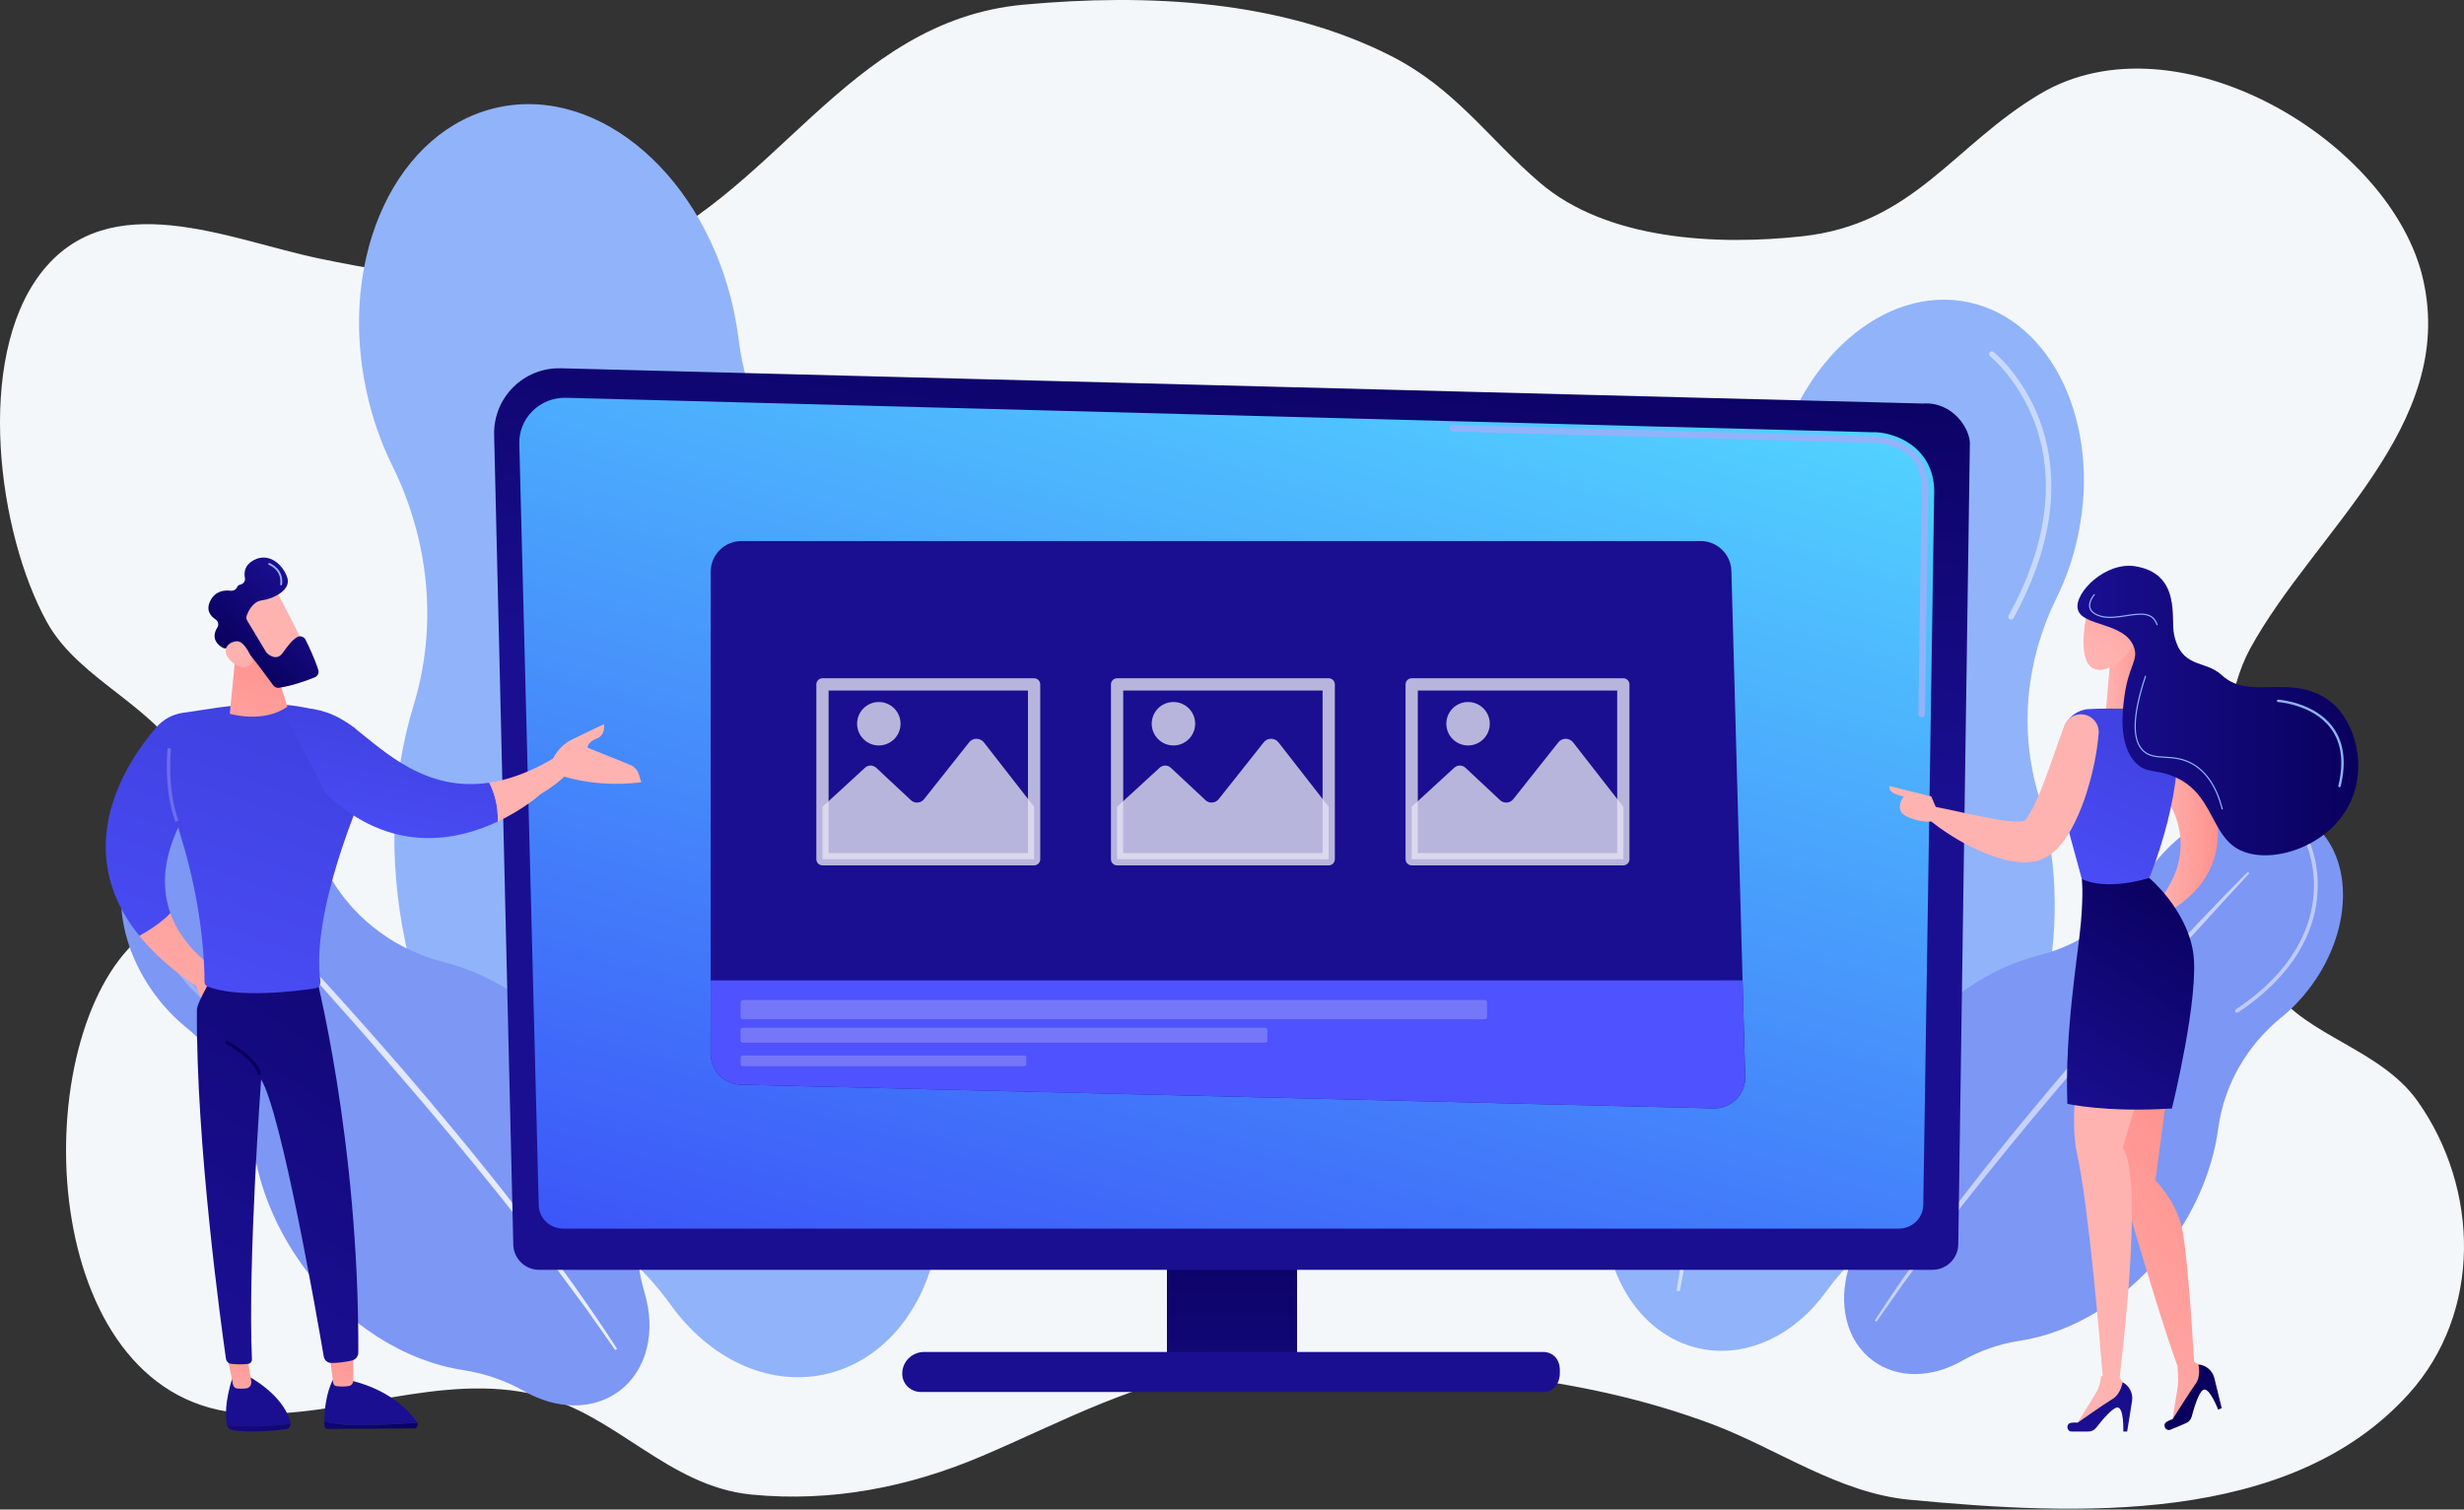
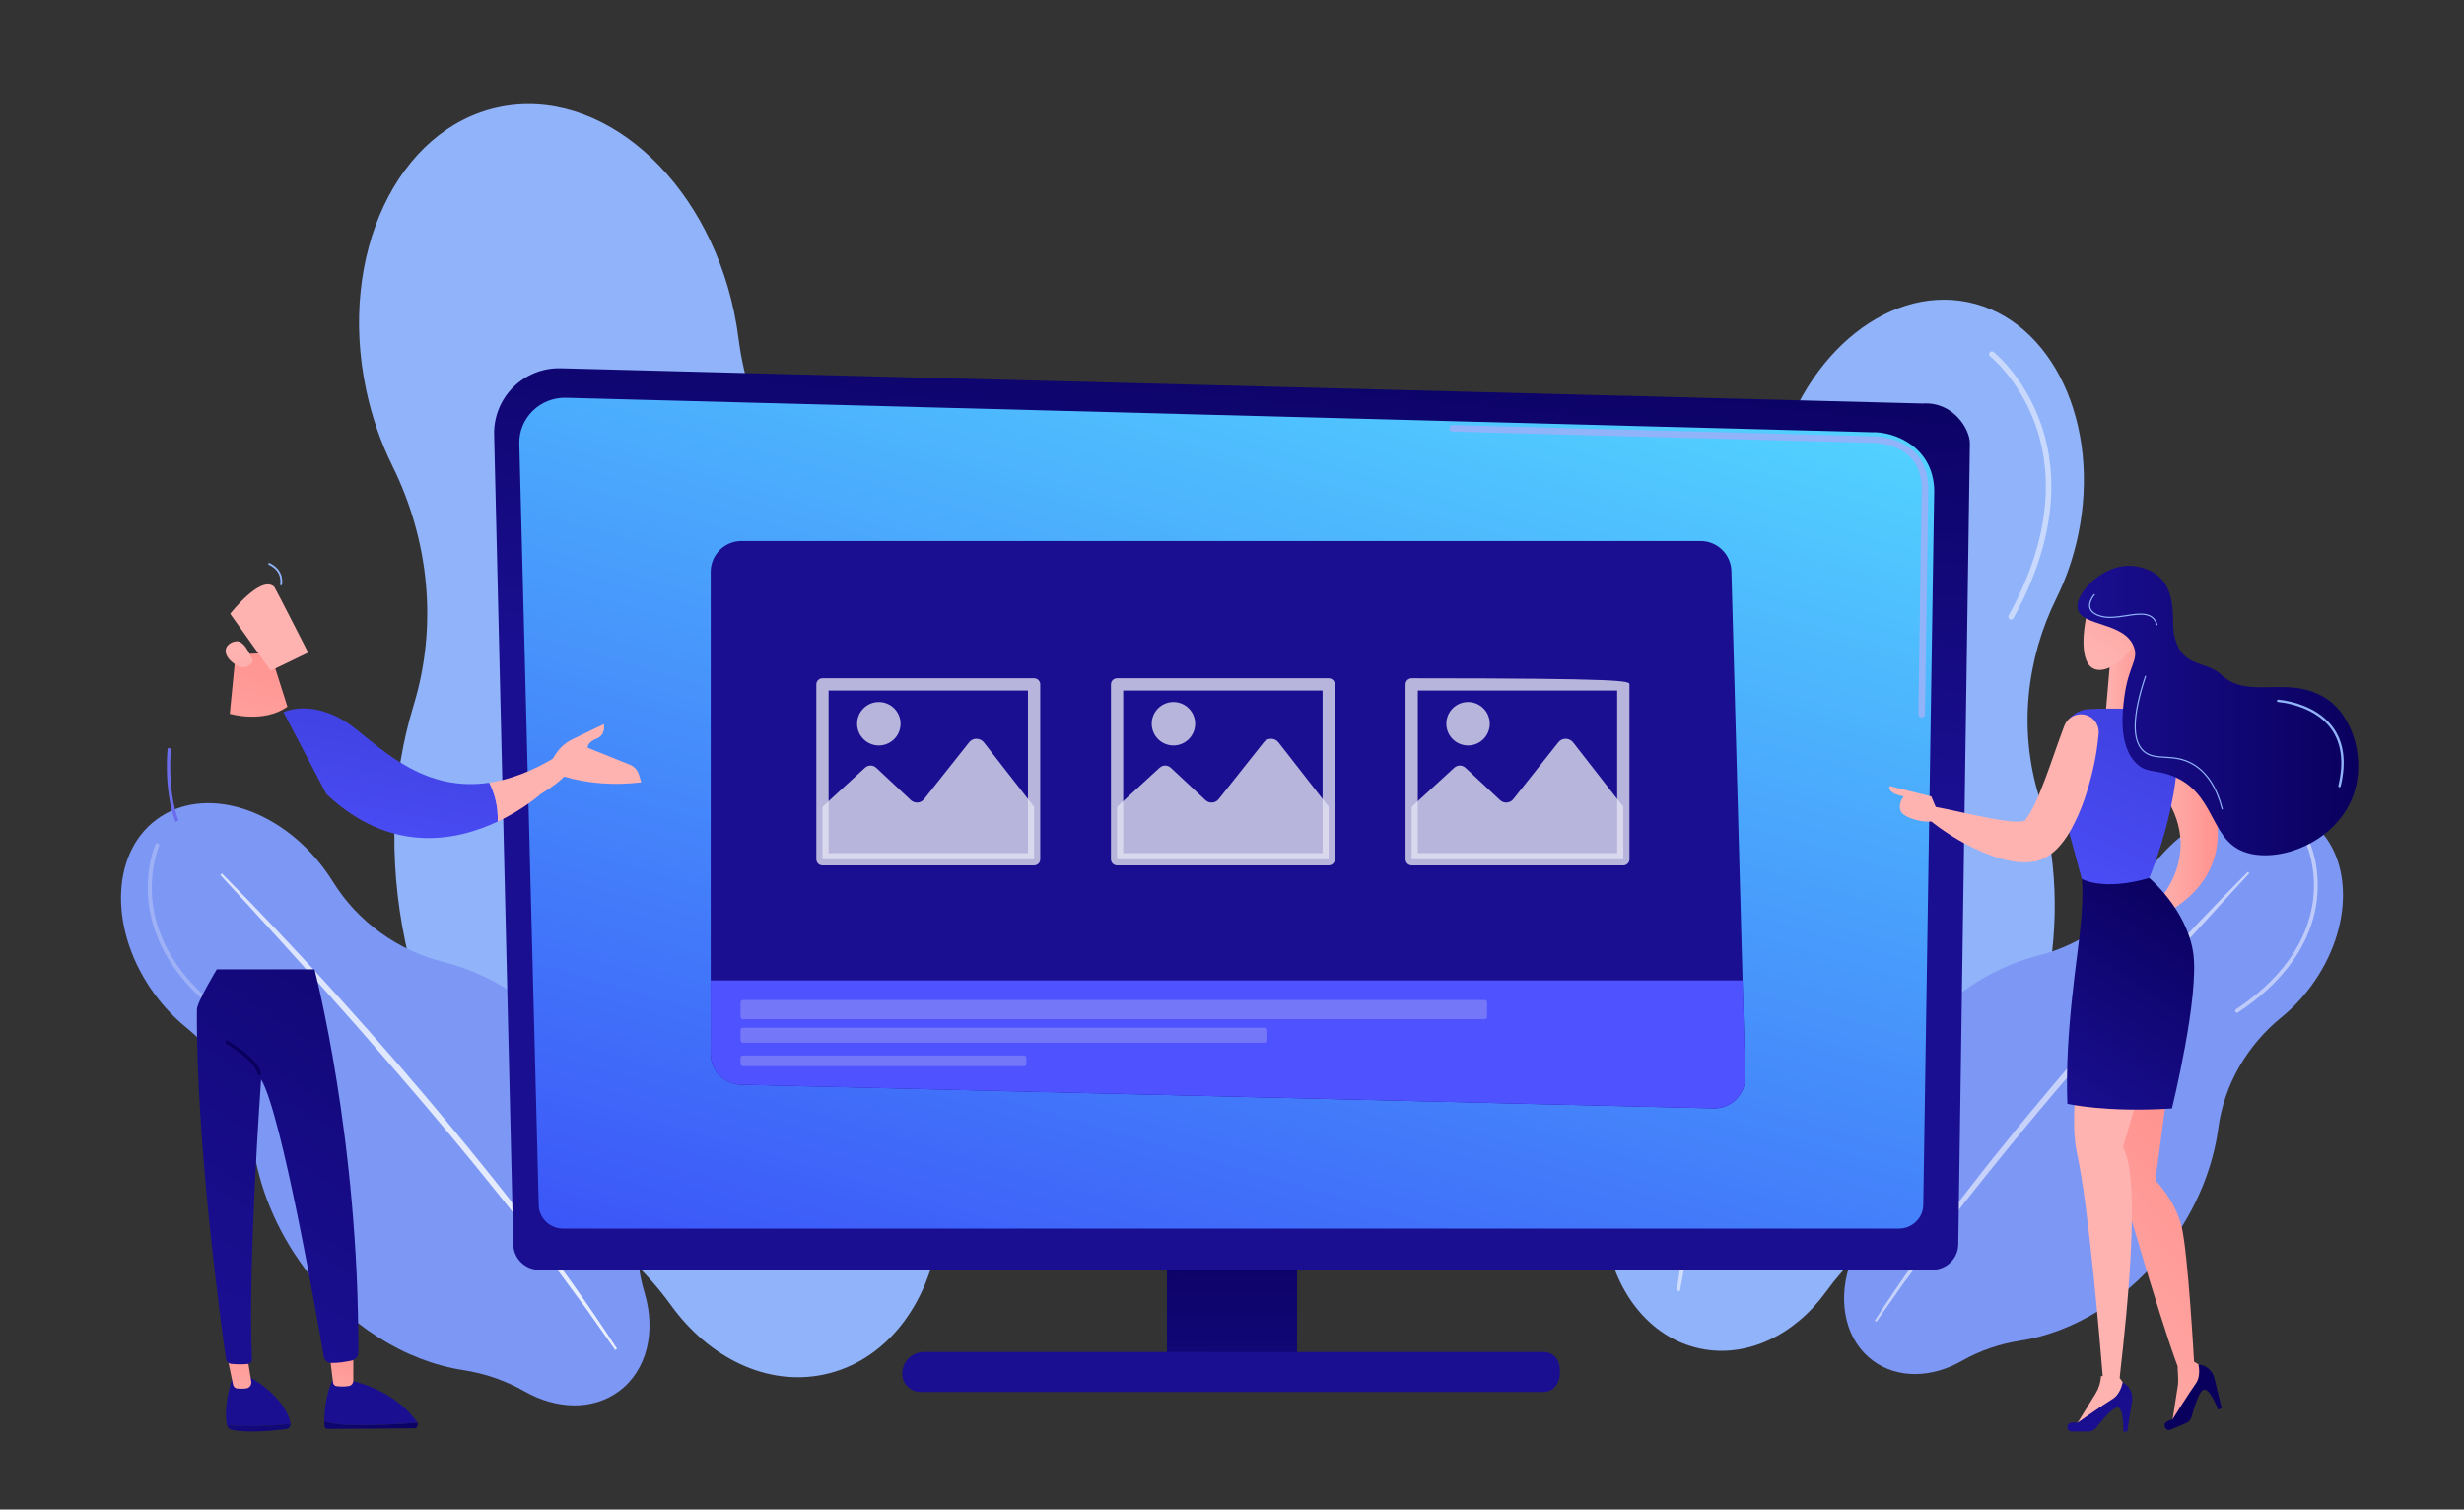
<svg xmlns="http://www.w3.org/2000/svg" width="2300" height="1409" viewBox="0 0 2300 1409" fill="none">
  <rect x="0" y="0" width="2300" height="1409" fill="#333333" stroke="none" />
-   <path d="M2100.39 605.367C2160.46 495.803 2293.02 398.079 2261.86 260.902C2232.48 131.545 2031.82 11.844 1904.3 87.647C1823.09 135.917 1786.39 209.085 1682.53 220.516C1603.02 229.267 1500.05 224.359 1437.2 170.369C1388.92 128.889 1358.58 82.896 1298.79 52.409C1195.25 -0.391 1070.4 -6.136 955.641 4.339C788.63 19.584 722.114 187.942 577.378 240.982C488.66 273.494 387.63 260.103 297.321 241.15C213.538 223.567 101.481 172.033 37.817 255.382C-23.266 335.353 -2.242 497.102 43.656 580.412C75.051 637.397 150.292 659.77 177.344 720.764C205.011 783.144 161.606 839.919 119.529 885.939C22.746 991.79 39.604 1309.31 229.228 1319.34C319.986 1324.15 410.94 1280.29 501.275 1302.11C575.313 1320 623.349 1387.5 701.758 1395.07C776.236 1402.26 848.074 1388.14 915.723 1359.47C992.49 1326.94 1064.29 1286.24 1149.49 1277.04C1230.21 1268.32 1318.36 1274.95 1398.87 1283.7C1467.2 1291.12 1534.68 1305.42 1598.69 1329.54C1659.28 1352.37 1716.29 1393.64 1782.53 1399.87C1936.76 1414.38 2137.02 1424.46 2248.44 1301.01C2317.21 1224.82 2314.27 1109.43 2256.92 1028.16C2222.35 979.178 2153.39 967.399 2122.22 923.537C2072.71 853.847 2058.91 681.019 2100.39 605.367Z" fill="#F4F7FA" />
  <path d="M946.022 759.957C924.1 655.602 870.145 568.681 801.41 513.774C739.965 464.691 699.252 393.906 689.371 315.964C688.332 307.771 686.949 299.519 685.208 291.234C658.842 165.729 560.57 80.141 465.71 100.068C370.85 119.995 315.324 237.892 341.689 363.397C347.08 389.061 355.48 413.049 366.243 434.805C400.593 504.238 408.746 584.116 386.103 658.232C365.869 724.468 361.876 800.979 378.312 879.217C402.825 995.904 467.388 1090.8 547.881 1143.51C578.327 1163.45 605.042 1188.79 626.311 1218.29C661.656 1267.3 715.7 1294.19 768.957 1283C826.409 1270.93 866.865 1217.93 875.993 1152.17C881.159 1114.95 893.585 1079.24 911.322 1046.09C953.195 967.829 968.186 865.466 946.022 759.957Z" fill="#91B3FA" />
-   <path d="M526.973 226.604C556.79 306.947 584.002 388.183 610.364 469.703C616.964 490.08 623.235 510.561 629.572 531.021L639.073 561.713L648.317 592.484C654.4 613.022 660.768 633.476 666.618 654.085L684.175 715.905C695.353 757.267 706.882 798.532 717.29 840.102C722.523 860.878 728.161 881.548 732.972 902.432L747.692 965.001C766.475 1048.62 783.165 1132.75 795.567 1217.56L791.917 1218.13L780.223 1155.03L777.335 1139.25L774.053 1123.55L767.429 1092.16L760.866 1060.76C758.698 1050.29 756.14 1039.9 753.796 1029.46C748.969 1008.63 744.306 987.757 739.344 966.954C718.954 883.864 697.462 801.046 674.264 718.68C662.35 677.587 650.789 636.394 638.589 595.381L629.523 564.597L620.2 533.889C613.997 513.413 607.792 492.936 601.382 472.523C588.91 431.588 576.144 390.738 563.044 349.995C550.159 309.183 536.886 268.483 523.492 227.842L526.973 226.604Z" fill="#91B3FA" />
  <g opacity="0.5">
    <path opacity="0.5" d="M416.928 458.819C416.045 458.654 415.24 458.11 414.772 457.262C358.835 355.762 367.845 279.405 385.252 233.222C404.164 183.051 435.934 157.372 437.277 156.303C438.621 155.231 440.575 155.456 441.647 156.8C442.717 158.144 442.496 160.1 441.153 161.172C440.836 161.425 409.215 187.048 390.959 235.729C374.116 280.637 365.521 355.003 420.221 454.258C421.05 455.764 420.503 457.656 418.998 458.485C418.343 458.847 417.612 458.946 416.928 458.819Z" fill="#91B3FA" />
  </g>
  <path d="M545.62 990.115C510.016 941.904 462.156 910.065 414.25 898.026C371.425 887.264 334.094 860.584 310.813 823.063C308.366 819.119 305.729 815.226 302.902 811.398C260.082 753.416 189.931 732.584 146.215 764.869C102.498 797.153 101.771 870.329 144.591 928.311C153.347 940.167 163.245 950.467 173.826 959.075C207.595 986.547 230.447 1025.46 236.245 1068.6C241.426 1107.16 257.297 1147.18 283.989 1183.33C323.8 1237.24 378.937 1270.68 432.326 1278.85C452.52 1281.95 472.077 1288.67 489.827 1298.79C519.324 1315.59 553.181 1316.74 577.725 1298.62C604.202 1279.06 612.43 1242.55 601.695 1206.83C595.621 1186.61 593.599 1165.47 594.887 1144.4C597.928 1094.65 581.617 1038.86 545.62 990.115Z" fill="#7D97F4" />
  <path d="M207.075 815.246C241.086 849.348 273.976 884.514 306.5 920.023C314.635 928.896 322.626 937.9 330.647 946.877L342.676 960.345L354.593 973.913C362.502 982.989 370.537 991.956 378.343 1001.12L401.765 1028.62C417.146 1047.15 432.684 1065.54 447.721 1084.36C455.252 1093.75 462.965 1103 470.306 1112.55L492.457 1141.09C521.606 1179.44 549.808 1218.53 575.982 1258.98L574.254 1260.12L553.522 1230.6L548.357 1223.21L543.008 1215.96L532.283 1201.46L521.587 1186.95C518.031 1182.1 514.295 1177.39 510.657 1172.61C503.318 1163.08 496.056 1153.51 488.656 1144.03C458.811 1106.33 428.468 1069.02 397.36 1032.35C381.666 1014.13 366.13 995.772 350.308 977.659L338.48 964.043L326.538 950.525C318.582 941.508 310.625 932.492 302.579 923.556C286.638 905.547 270.567 887.65 254.35 869.885C238.227 852.035 221.932 834.333 205.59 816.688L207.075 815.246Z" fill="url(#paint0_linear_828_631)" />
  <g opacity="0.5">
    <path opacity="0.5" d="M218.283 954.452C217.768 954.609 217.19 954.544 216.706 954.224C158.833 915.863 142.422 872.823 138.844 843.472C134.958 811.586 144.697 789.134 145.114 788.193C145.53 787.251 146.63 786.828 147.572 787.244C148.513 787.66 148.939 788.76 148.523 789.702C148.425 789.924 138.75 812.305 142.57 843.219C146.094 871.736 162.173 913.604 218.765 951.116C219.623 951.685 219.858 952.842 219.29 953.7C219.042 954.074 218.681 954.33 218.283 954.452Z" fill="white" />
  </g>
  <path d="M1440.83 826.925C1458.93 740.765 1503.47 668.998 1560.22 623.665C1610.96 583.14 1644.57 524.696 1652.73 460.344C1653.59 453.58 1654.73 446.767 1656.17 439.926C1677.93 336.303 1759.07 265.638 1837.39 282.091C1915.71 298.544 1961.56 395.885 1939.79 499.507C1935.34 520.696 1928.4 540.502 1919.52 558.465C1891.16 615.792 1884.43 681.743 1903.12 742.937C1919.83 797.624 1923.12 860.795 1909.55 925.392C1889.31 1021.73 1836.01 1100.08 1769.55 1143.6C1744.41 1160.07 1722.36 1180.99 1704.79 1205.34C1675.61 1245.81 1630.99 1268.01 1587.02 1258.78C1539.58 1248.81 1506.18 1205.05 1498.65 1150.75C1494.38 1120.03 1484.12 1090.54 1469.48 1063.17C1434.9 998.553 1422.53 914.038 1440.83 826.925Z" fill="#91B3FA" />
  <path opacity="0.57" d="M1786.81 386.564C1762.19 452.899 1739.72 519.971 1717.96 587.277C1712.51 604.101 1707.33 621.011 1702.1 637.904L1694.26 663.245L1686.62 688.651C1681.6 705.608 1676.34 722.496 1671.51 739.511L1657.02 790.552C1647.79 824.702 1638.27 858.773 1629.68 893.095C1625.36 910.248 1620.7 927.315 1616.73 944.557L1604.57 996.216C1589.07 1065.26 1575.29 1134.72 1565.05 1204.74L1568.06 1205.21L1577.72 1153.11L1580.1 1140.09L1582.81 1127.12L1588.28 1101.2L1593.7 1075.28C1595.49 1066.63 1597.6 1058.05 1599.54 1049.44C1603.52 1032.24 1607.37 1015 1611.47 997.828C1628.3 929.225 1646.05 860.847 1665.2 792.842C1675.04 758.913 1684.58 724.903 1694.66 691.041L1702.14 665.624L1709.84 640.27C1714.96 623.364 1720.08 606.458 1725.38 589.603C1735.67 555.805 1746.21 522.078 1757.03 488.438C1767.67 454.742 1778.63 421.138 1789.69 387.583L1786.81 386.564Z" fill="white" />
  <path opacity="0.5" d="M1877.67 578.29C1878.4 578.154 1879.06 577.705 1879.45 577.005C1925.63 493.202 1918.19 430.158 1903.82 392.027C1888.21 350.603 1861.98 329.402 1860.87 328.519C1859.76 327.634 1858.14 327.819 1857.26 328.929C1856.38 330.038 1856.56 331.654 1857.67 332.538C1857.93 332.747 1884.04 353.902 1899.11 394.096C1913.02 431.174 1920.11 492.574 1874.95 574.523C1874.26 575.766 1874.72 577.329 1875.96 578.013C1876.5 578.314 1877.1 578.396 1877.67 578.29Z" fill="white" />
  <path d="M1778.6 978.872C1812.21 933.359 1857.39 903.302 1902.61 891.937C1943.04 881.778 1978.28 856.591 2000.26 821.17C2002.57 817.447 2005.06 813.771 2007.73 810.158C2048.15 755.422 2114.37 735.756 2155.64 766.233C2196.91 796.71 2197.6 865.79 2157.18 920.526C2148.91 931.719 2139.57 941.442 2129.58 949.568C2097.7 975.503 2076.13 1012.24 2070.65 1052.97C2065.76 1089.37 2050.78 1127.15 2025.58 1161.27C1988 1212.16 1935.95 1243.73 1885.55 1251.45C1866.48 1254.37 1848.02 1260.72 1831.26 1270.27C1803.42 1286.13 1771.46 1287.21 1748.29 1270.1C1723.29 1251.65 1715.52 1217.18 1725.66 1183.45C1731.39 1164.37 1733.3 1144.41 1732.08 1124.51C1729.21 1077.56 1744.61 1024.89 1778.6 978.872Z" fill="#7D97F4" />
  <path opacity="0.57" d="M2098.19 813.789C2066.09 845.983 2035.04 879.181 2004.33 912.702C1996.65 921.079 1989.11 929.578 1981.54 938.053L1970.18 950.767L1958.93 963.576C1951.47 972.144 1943.88 980.609 1936.51 989.262L1914.4 1015.22C1899.88 1032.71 1885.21 1050.08 1871.02 1067.84C1863.91 1076.71 1856.63 1085.44 1849.7 1094.45L1828.79 1121.39C1801.27 1157.6 1774.65 1194.5 1749.94 1232.68L1751.57 1233.76L1771.14 1205.9L1776.02 1198.92L1781.07 1192.07L1791.19 1178.38L1801.29 1164.68C1804.65 1160.11 1808.17 1155.66 1811.61 1151.14C1818.53 1142.16 1825.39 1133.11 1832.38 1124.17C1860.55 1088.58 1889.2 1053.36 1918.56 1018.74C1933.38 1001.53 1948.05 984.209 1962.98 967.11L1974.15 954.256L1985.42 941.495C1992.93 932.983 2000.44 924.471 2008.04 916.035C2023.09 899.034 2038.26 882.139 2053.57 865.368C2068.79 848.517 2084.17 831.805 2099.6 815.149L2098.19 813.789Z" fill="white" />
  <path opacity="0.5" d="M2087.61 945.203C2088.1 945.352 2088.64 945.29 2089.1 944.988C2143.73 908.774 2159.23 868.143 2162.6 840.435C2166.27 810.333 2157.08 789.138 2156.69 788.25C2156.29 787.36 2155.25 786.961 2154.36 787.354C2153.48 787.747 2153.07 788.786 2153.47 789.675C2153.56 789.885 2162.69 811.013 2159.09 840.196C2155.76 867.117 2140.58 906.642 2087.16 942.054C2086.35 942.592 2086.12 943.684 2086.66 944.493C2086.9 944.847 2087.24 945.088 2087.61 945.203Z" fill="white" />
  <path d="M1210.74 1161.46H1089.26V1282.94H1210.74V1161.46Z" fill="url(#paint1_linear_828_631)" />
  <path d="M479.114 1161.21C479.114 1174.43 489.938 1185.24 503.167 1185.24H1803.88C1817.11 1185.24 1827.94 1174.43 1827.94 1161.21L1838.76 413.725C1838.76 400.508 1823.19 374.706 1794.65 376.645L523.448 343.753C506.849 343.323 490.799 349.712 479.045 361.429C467.291 373.145 460.859 389.164 461.251 405.748L479.114 1161.21Z" fill="url(#paint2_linear_828_631)" />
  <path d="M502.863 1124.41C502.863 1136.72 513.103 1146.79 525.619 1146.79H1772.52C1785.03 1146.79 1795.27 1136.72 1795.27 1124.41L1805.49 457.161C1804.29 417.007 1768.48 402.576 1746.78 403.428L528.414 371.287C516.752 370.979 505.474 375.394 497.217 383.498C488.961 391.602 484.451 402.685 484.744 414.152L502.863 1124.41Z" fill="url(#paint3_linear_828_631)" />
  <path d="M1793.78 669.679C1793.76 669.679 1793.75 669.679 1793.73 669.679C1792.03 669.654 1790.67 668.25 1790.69 666.548L1793.79 455.777C1793.73 443.181 1789.9 433.125 1782.42 425.95C1768.46 412.579 1746.32 413.271 1745.38 413.299L1355.99 402.858C1354.28 402.815 1352.94 401.396 1352.99 399.694C1353.03 398.019 1354.4 396.693 1356.07 396.693C1356.09 396.693 1356.12 396.693 1356.15 396.696L1745.33 407.137C1747.74 407.023 1771.13 406.595 1786.68 421.497C1795.42 429.875 1799.89 441.419 1799.96 455.809L1796.86 666.642C1796.84 668.328 1795.46 669.679 1793.78 669.679Z" fill="#91B3FA" />
  <path d="M1440.28 1261.91H862.809C851.424 1261.91 842.195 1270.76 842.195 1282.15C842.195 1291.83 850.039 1299.29 859.716 1299.29H1440.28C1449.95 1299.29 1456.02 1291.48 1456.02 1281.81V1278.71C1456.02 1269.04 1449.95 1261.91 1440.28 1261.91Z" fill="url(#paint4_linear_828_631)" />
  <path d="M1599.6 1034.56L691.446 1012.45C675.843 1012.07 663.391 999.315 663.391 983.707V533.755C663.391 517.874 676.265 505 692.146 505H1587.41C1602.99 505 1615.73 517.401 1616.16 532.97L1629.05 1005.03C1629.5 1021.49 1616.06 1034.96 1599.6 1034.56Z" fill="url(#paint5_linear_828_631)" />
  <path d="M663.391 915.119V983.708C663.391 999.316 675.842 1012.07 691.446 1012.45L1599.6 1034.56C1616.06 1034.96 1629.5 1021.49 1629.05 1005.03L1626.59 915.12H663.391V915.119Z" fill="url(#paint6_linear_828_631)" />
  <path d="M1385.84 951.327H693.491C692.262 951.327 691.266 950.331 691.266 949.102V935.635C691.266 934.406 692.262 933.41 693.491 933.41H1385.84C1387.07 933.41 1388.07 934.406 1388.07 935.635V949.102C1388.07 950.331 1387.07 951.327 1385.84 951.327Z" fill="#7577F9" />
  <path d="M1180.78 973.228H693.491C692.262 973.228 691.266 972.232 691.266 971.003V961.518C691.266 960.289 692.262 959.293 693.491 959.293H1180.78C1182.01 959.293 1183.01 960.289 1183.01 961.518V971.003C1183.01 972.231 1182.01 973.228 1180.78 973.228Z" fill="#7577F9" />
  <path d="M955.983 995.127H693.317C692.182 995.127 691.262 994.207 691.262 993.072V987.227C691.262 986.092 692.182 985.172 693.317 985.172H955.983C957.118 985.172 958.038 986.092 958.038 987.227V993.072C958.038 994.207 957.118 995.127 955.983 995.127Z" fill="#7577F9" />
  <path d="M1975.42 998.256L2024.14 1010.43L2011.96 1101.77C2011.96 1101.77 2030.22 1120.04 2036.31 1144.4C2042.4 1168.75 2048.02 1271.02 2048.02 1271.02L2059.58 1278.01L2060.98 1283.84L2027.35 1329.06L2032.93 1293.07C2033.82 1287.36 2032.28 1275.77 2032.76 1275.53C2014.5 1226.82 1975.42 1089.59 1975.42 1089.59V998.256V998.256Z" fill="url(#paint7_linear_828_631)" />
  <path d="M1961.19 1284.47C1961.72 1284.46 1962.23 1284.5 1962.76 1284.47C1960.41 1255.11 1949.65 1125.86 1938.89 1077.42C1926.71 1022.61 1957.15 913.008 1957.15 913.008L2011.96 967.811L1981.51 1071.33C2002.38 1102.62 1978.11 1285.9 1978.63 1285.82L1978.6 1286.23L1986.54 1297.15L1985.57 1303.08L1937.04 1331.71L1956.14 1300.71C1959.17 1295.78 1960.85 1290.2 1961.19 1284.47Z" fill="url(#paint8_linear_828_631)" />
  <path d="M2022.83 669.955C2022.83 669.955 2129.53 790.213 2022.83 851.873L2011.96 844.002C2011.96 844.002 2064.93 793.275 2011.96 731.178L2022.83 669.955Z" fill="url(#paint9_linear_828_631)" />
  <path d="M1933.85 1336.21H1949.34C1952.24 1336.21 1954.97 1334.88 1956.74 1332.58C1961.57 1326.3 1971.57 1314.07 1976.35 1313.75C1982.79 1313.31 1981.97 1336.21 1981.97 1336.21H1985.58L1990.15 1307.76C1991.3 1300.6 1987.74 1293.51 1981.31 1290.16C1981.31 1290.16 1979.84 1301.05 1971.86 1305.86C1963.88 1310.68 1939.38 1327.92 1939.38 1327.92C1939.38 1327.92 1936.38 1327.49 1933.09 1328.09C1928.2 1328.97 1928.88 1336.21 1933.85 1336.21Z" fill="url(#paint10_linear_828_631)" />
  <path d="M2026.15 1334.44L2040.43 1328.44C2043.1 1327.31 2045.1 1325.02 2045.84 1322.22C2047.86 1314.57 2052.33 1299.41 2056.62 1297.26C2062.38 1294.36 2070.5 1315.78 2070.5 1315.78L2073.83 1314.38L2067.01 1286.39C2065.3 1279.35 2059.27 1274.19 2052.04 1273.59C2052.04 1273.59 2054.91 1284.2 2049.42 1291.73C2043.93 1299.26 2028.04 1324.66 2028.04 1324.66C2028.04 1324.66 2025.11 1325.43 2022.3 1327.25C2018.14 1329.96 2021.57 1336.37 2026.15 1334.44Z" fill="url(#paint11_linear_828_631)" />
  <path d="M1943.2 820.342C1943.2 820.342 1944.99 831.318 1942.37 861.492C1939.74 891.666 1927.2 962.509 1929.76 1030.29C1929.76 1030.29 1965.41 1038.6 2027.36 1034.66C2027.36 1034.66 2053.5 928.836 2047.13 888.604C2040.76 848.372 2006.21 819.51 2006.21 819.51L1943.2 820.342Z" fill="url(#paint12_linear_828_631)" />
  <path d="M1969.55 618.712L1965.19 669.954H2006.59L1996.3 591.736L1969.55 618.712Z" fill="url(#paint13_linear_828_631)" />
  <path d="M2018.85 662.869C2004.56 662.081 1972.62 660.623 1949.98 661.856C1938.07 662.505 1928.09 671.054 1925.65 682.736L1920.13 709.189C1918.07 719.042 1918.38 729.242 1921.03 738.954L1943.2 820.342C1943.2 820.342 1962.92 832.193 2006.21 819.511C2006.21 819.511 2044.23 728.846 2028.67 670.848C2027.46 666.345 2023.51 663.126 2018.85 662.869Z" fill="url(#paint14_linear_828_631)" />
  <path d="M1926.73 677.991C1920.63 694.056 1915.12 710.901 1909.21 726.678C1906.2 734.574 1903.15 742.315 1899.88 749.423C1898.23 752.963 1896.41 756.216 1894.75 759.166C1893.08 762.086 1891.21 764.515 1890.23 765.633C1890.04 765.799 1890.68 765.925 1890.89 765.936C1891.02 765.952 1886.77 766.634 1885.47 766.852L1880.37 766.822C1873.06 766.446 1864.79 765.158 1856.49 763.546C1839.75 760.425 1822.35 756.043 1804.48 752.728L1804.34 752.703C1800.92 752.069 1797.63 754.326 1797 757.746C1796.58 760.001 1797.43 762.204 1799.03 763.621C1806.24 769.964 1813.87 775.174 1821.8 780.246C1825.78 782.684 1829.84 785.075 1833.97 787.369C1838.17 789.512 1842.39 791.673 1846.77 793.671C1855.59 797.514 1864.7 801.054 1875.19 803.327C1877.95 803.789 1880.68 804.273 1883.51 804.653C1886.7 804.764 1889.59 805.046 1893.06 804.844C1894.91 804.661 1896.77 804.435 1898.62 804.165C1899.6 803.991 1900.33 803.972 1901.52 803.643C1902.79 803.263 1904.06 802.836 1905.3 802.368C1907.91 801.433 1909.59 800.3 1911.71 799.123C1913.47 797.964 1915.07 796.752 1916.63 795.509C1922.36 790.621 1925.93 785.771 1929.07 781.114C1932.2 776.461 1934.68 771.799 1936.91 767.23C1941.38 758.104 1944.87 749.062 1947.7 739.957C1953.44 721.711 1957.33 703.778 1958.97 684.73C1959.75 675.606 1953 667.573 1943.87 666.787C1936.32 666.136 1929.52 670.655 1926.95 677.404L1926.73 677.991Z" fill="url(#paint15_linear_828_631)" />
  <path d="M1810.1 760.914L1802.72 743.376L1763.83 733.686C1763.83 733.686 1760.72 740.427 1777.05 743.376C1777.05 743.376 1771.22 749.824 1774.33 757.407C1777.44 764.99 1810.49 772.587 1810.1 760.914Z" fill="url(#paint16_linear_828_631)" />
  <path d="M1952.01 559.534C1950.54 560.406 1938.89 601.488 1948.65 618.713C1958.41 635.938 1988.22 616.645 1996.3 591.738C2004.37 566.83 1991.39 536.31 1952.01 559.534Z" fill="url(#paint17_linear_828_631)" />
  <path d="M2029.27 591.737C2035.95 624.493 2058.1 615.529 2073.79 630.102C2099.22 653.722 2135.6 629.373 2170.97 651.756C2196.5 667.915 2208.8 709.255 2196.55 742.633C2179.58 788.862 2121.58 807.873 2091.53 793.793C2062.81 780.336 2066.9 740.033 2028.26 724.458C2011.85 717.846 2003.75 722.142 1993.92 712.341C1976.72 695.184 1981.37 661.89 1983.15 649.064C1987.03 621.233 1996.36 616.194 1991.9 603.962C1983.23 580.171 1942.77 585.08 1939.4 568.285C1936.33 552.99 1965.65 524 1993.25 528.569C2035.95 535.637 2026.29 577.144 2029.27 591.737Z" fill="url(#paint18_linear_828_631)" />
  <path d="M2183.8 734.804C2184.3 734.804 2184.76 734.461 2184.88 733.948C2190.35 711.253 2187.87 692.64 2177.51 678.625C2160.31 655.366 2126.89 653.065 2126.56 653.045C2126.03 652.958 2125.41 653.475 2125.37 654.093C2125.34 654.709 2125.8 655.239 2126.42 655.276C2126.75 655.296 2159.16 657.545 2175.72 679.967C2185.66 693.423 2188.01 711.409 2182.71 733.423C2182.57 734.023 2182.93 734.628 2183.54 734.772C2183.62 734.793 2183.71 734.804 2183.8 734.804Z" fill="#91B3FA" />
  <path d="M2074.34 755.58C2074.38 755.58 2074.43 755.573 2074.48 755.563C2074.78 755.484 2074.95 755.179 2074.88 754.879C2069.55 734.448 2060.21 720.259 2047.11 712.703C2037.58 707.205 2028.65 706.694 2020.78 706.243C2013.19 705.806 2006.63 705.429 2001.36 700.737C1990.45 691.036 1991.08 667.715 2003.23 631.417C2003.33 631.124 2003.17 630.808 2002.88 630.709C2002.58 630.611 2002.27 630.77 2002.17 631.063C1989.86 667.823 1989.34 691.545 2000.61 701.57C2006.18 706.522 2012.92 706.911 2020.72 707.358C2028.47 707.803 2037.25 708.308 2046.55 713.672C2059.38 721.071 2068.55 735.031 2073.79 755.163C2073.86 755.414 2074.09 755.58 2074.34 755.58Z" fill="#91B3FA" />
  <path d="M2013.45 583.608C2013.51 583.608 2013.57 583.599 2013.63 583.579C2013.92 583.481 2014.08 583.162 2013.98 582.87C2009.75 570.276 1997.55 572.148 1984.63 574.134C1976.45 575.392 1968 576.686 1960.82 574.564C1955.47 572.977 1952.29 570.519 1951.37 567.254C1949.8 561.697 1955.3 555.5 1955.35 555.437C1955.56 555.208 1955.54 554.855 1955.31 554.65C1955.09 554.443 1954.73 554.462 1954.53 554.692C1954.28 554.963 1948.56 561.401 1950.29 567.556C1951.33 571.213 1954.76 573.931 1960.5 575.634C1967.92 577.83 1976.5 576.514 1984.8 575.239C1997.77 573.247 2008.99 571.521 2012.92 583.228C2013 583.462 2013.22 583.608 2013.45 583.608Z" fill="#91B3FA" />
-   <path d="M159 852.26C150.748 861.068 138.597 868.68 130.047 873.426C142.816 889.209 160.094 905.016 182.967 920.486L189.514 935.176L210.489 910.037C210.488 910.038 172.852 891.308 159 852.26Z" fill="url(#paint19_linear_828_631)" />
  <path d="M271.248 1329.05C271.255 1328.6 271.225 1328.15 271.109 1327.69C264.316 1300.75 230.597 1283.98 230.597 1283.98L217.235 1285.03C209.552 1308.76 210.54 1323.32 211.773 1329.81C211.807 1329.99 211.862 1330.16 211.911 1330.34C222.934 1331.33 245.62 1331.97 271.248 1329.05Z" fill="url(#paint20_linear_828_631)" />
  <path d="M211.914 1330.34C212.509 1332.5 214.108 1334.19 216.154 1334.62C231.833 1337.92 256.753 1335.27 267.216 1333.9C269.525 1333.6 271.212 1331.46 271.25 1329.05C245.623 1331.97 222.937 1331.32 211.914 1330.34Z" fill="url(#paint21_linear_828_631)" />
  <path d="M211.863 1265.12L217.522 1292.37C217.937 1294.36 219.471 1295.86 221.329 1296.03C223.603 1296.25 226.841 1296.37 230.096 1295.89C233.015 1295.46 235.048 1292.5 234.531 1289.31L230.597 1265.12H211.863V1265.12Z" fill="url(#paint22_linear_828_631)" />
  <path d="M329.116 1330.07C314.359 1329.65 306.726 1327.92 302.781 1326.3C302.771 1327.77 302.78 1329.26 302.828 1330.81C302.879 1332.46 304.103 1333.78 305.609 1333.77L386.633 1333.25C389.219 1333.23 390.73 1330.23 389.609 1327.86C378.985 1328.74 351.928 1330.7 329.116 1330.07Z" fill="url(#paint23_linear_828_631)" />
  <path d="M389.608 1327.86C389.51 1327.66 389.427 1327.45 389.288 1327.25C382.132 1317.25 363.907 1297.35 327.895 1288.71L310.619 1288.16C310.619 1288.16 302.926 1301.54 302.781 1326.3C306.727 1327.92 314.359 1329.65 329.116 1330.07C351.927 1330.71 378.984 1328.74 389.608 1327.86Z" fill="url(#paint24_linear_828_631)" />
  <path d="M307.414 1261.98C307.606 1263.27 309.974 1282.84 310.891 1290.43C311.109 1292.23 312.415 1293.63 314.062 1293.83C317.004 1294.18 321.764 1294.5 325.929 1293.64C328.176 1293.18 329.802 1291.02 329.802 1288.51V1257.79L307.414 1261.98Z" fill="url(#paint25_linear_828_631)" />
  <path d="M293.555 904.801C293.555 904.801 335.224 1063.16 334.47 1262.43C334.456 1266.07 331.905 1269.2 328.35 1269.95C323.111 1271.06 315.409 1272.37 309.034 1272.19C305.63 1272.09 302.785 1269.57 302.213 1266.21C296.371 1231.95 262.841 1038.93 243.737 1007.59C243.737 1007.59 231.168 1179.5 235.186 1268.69C235.286 1270.91 233.662 1272.83 231.457 1273.09C228.112 1273.48 222.76 1273.77 215.95 1273.05C213.365 1272.77 211.279 1270.82 210.91 1268.24C206.748 1239.25 182.795 1066.64 183.813 942.301C183.871 935.289 202.356 904.801 202.356 904.801H293.555Z" fill="url(#paint26_linear_828_631)" />
-   <path d="M351.506 713.15C344.743 704.673 338.819 695.586 333.863 686.224C326.941 673.147 333.306 694.689 331.415 679.922C279.583 642.519 201.534 661.451 171.344 665.254C161.445 666.501 152.391 671.382 145.867 678.931C119.997 708.869 63.229 790.834 130.047 873.427C138.597 868.681 150.748 861.069 159 852.261C151.608 831.423 151.002 804.792 166.495 772.137C167.024 774.726 167.679 777.288 168.474 779.809C189.827 847.456 190.966 903.749 190.918 916.723C190.911 918.485 191.969 920.071 193.605 920.726C221.708 931.987 275.804 925.285 293.963 922.579C297.293 922.083 299.533 918.983 299.072 915.648C290.16 851.08 335.899 744.862 347.98 718.258C348.852 716.345 350.053 714.622 351.506 713.15Z" fill="url(#paint27_linear_828_631)" />
  <path d="M219.916 610.885L214.5 666.221C214.5 666.221 245.629 675.597 268.271 659.622L252.355 609.33L219.916 610.885Z" fill="url(#paint28_linear_828_631)" />
  <path d="M256.036 547.814C256.785 548.519 287.656 609.142 287.656 609.142L252.667 626.033L214.871 572.922C214.871 572.922 243.493 536.007 256.036 547.814Z" fill="url(#paint29_linear_828_631)" />
-   <path d="M230.353 574.394C229.729 576.009 229.882 577.811 230.773 579.296L248.224 608.386C248.489 608.827 248.804 609.226 249.181 609.577C251.258 611.511 258.366 617.134 263.861 609.478C268.544 602.952 272.938 597.018 277.647 594.572C280.396 593.143 283.78 594.284 285.176 597.05C288.051 602.749 293.62 614.365 297.119 625.38C297.995 628.141 296.571 631.105 293.886 632.193C286.801 635.063 272.798 640.254 260.373 641.969C258.332 642.251 256.311 641.39 255.096 639.725C249.75 632.402 234.683 611.935 229.54 606.812C224.763 602.053 215.945 603.847 211.972 604.989C210.464 605.422 208.858 605.214 207.514 604.404C203.482 601.976 196.448 595.93 202.883 585.692C204.483 583.147 203.667 579.756 201.155 578.104C196.654 575.143 191.77 569.586 196.423 560.587C201.133 551.476 209.545 550.659 215.274 551.359C217.809 551.669 220.382 550.34 221.355 547.979C221.787 546.929 222.643 546.033 224.235 545.71C227.238 545.101 229.208 542.355 228.619 539.348C227.609 534.192 228.369 527.495 236.601 522.97C251.698 514.669 264.922 528.194 268.285 539.611C271.647 551.028 254.768 559.097 244.15 560.443C236.35 561.433 232.073 569.945 230.353 574.394Z" fill="url(#paint30_linear_828_631)" />
  <path d="M236.093 617.495C236.093 617.495 229.38 597.853 220.787 598.574C212.194 599.295 205.431 607.855 216.08 617.478C229.327 629.448 236.093 617.495 236.093 617.495Z" fill="url(#paint31_linear_828_631)" />
  <path d="M163.663 767.078C152.336 736.081 156.445 698.65 156.488 698.275L159.609 698.632C159.568 699 155.546 735.712 166.615 765.999L163.663 767.078Z" fill="#6B6DED" />
  <path d="M242.207 1003.55C241.509 1003.55 240.871 1003.08 240.688 1002.38C237.232 989.049 211.357 974.402 211.096 974.256C210.34 973.832 210.069 972.874 210.495 972.117C210.92 971.361 211.873 971.09 212.634 971.516C213.746 972.14 239.939 986.967 243.729 1001.59C243.947 1002.43 243.442 1003.29 242.603 1003.5C242.471 1003.54 242.338 1003.55 242.207 1003.55Z" fill="url(#paint32_linear_828_631)" />
  <path d="M456.718 730.553C398.096 739.349 359.887 702.36 331.416 679.922C293.826 650.298 264.574 664.71 264.574 664.71L304.662 741.218C364.528 797.663 425.909 785.128 464.605 766.837C465.2 752.06 461.251 739.693 456.718 730.553Z" fill="url(#paint33_linear_828_631)" />
  <path d="M539.112 695.578L519.672 706.039C496.357 720.234 475.494 727.735 456.719 730.552C461.252 739.692 465.201 752.059 464.605 766.836C489.238 755.193 504.682 741.217 504.682 741.217C548.721 714.958 539.112 695.578 539.112 695.578Z" fill="url(#paint34_linear_828_631)" />
  <path d="M596.383 722.973C595.128 718.801 592.043 715.426 588 713.8L548.547 697.934C548.547 697.934 547.951 692.874 556.883 689.436C565.815 685.998 563.727 675.994 563.727 675.994C563.727 675.994 551.525 681.56 533.66 690.389C523.444 695.438 517.712 704.352 514.672 711.062L524.828 724.419C549.144 731.724 573.75 733.121 598.565 730.223L596.383 722.973Z" fill="url(#paint35_linear_828_631)" />
  <path d="M262.359 546.361C262.294 546.361 262.229 546.354 262.163 546.339C261.692 546.231 261.398 545.762 261.504 545.291C261.616 544.799 264.078 533.202 250.902 527.165C250.462 526.964 250.269 526.444 250.471 526.004C250.673 525.564 251.194 525.369 251.632 525.573C266.135 532.217 263.243 545.549 263.212 545.684C263.118 546.088 262.758 546.361 262.359 546.361Z" fill="#91B3FA" />
  <g opacity="0.88">
    <g opacity="0.88">
      <path opacity="0.88" d="M1246 802.024C1246 805.186 1243.44 807.75 1240.27 807.75H1042.73C1039.56 807.75 1037 805.186 1037 802.024V638.831C1037 635.669 1039.56 633.105 1042.73 633.105H1240.27C1243.44 633.105 1246 635.669 1246 638.831V802.024ZM1048.45 796.298H1234.55V644.559H1048.45V796.298Z" fill="white" />
    </g>
    <g opacity="0.88">
      <path opacity="0.88" d="M1193.31 692.832C1191.74 690.793 1189.05 689.594 1186.48 689.576C1183.9 689.559 1181.34 690.73 1179.74 692.746L1137.55 745.956C1136.1 747.787 1133.91 748.928 1131.59 749.102C1129.26 749.276 1126.94 748.467 1125.24 746.871L1093.1 716.814C1089.92 713.843 1085.53 713.804 1082.31 716.724L1042.72 753.071V802.025H1240.27V753.071L1193.31 692.832Z" fill="white" />
    </g>
    <g opacity="0.88">
      <path opacity="0.88" d="M1109.68 689.875C1117.6 681.955 1117.6 669.115 1109.68 661.195C1101.76 653.276 1088.92 653.276 1081 661.195C1073.08 669.115 1073.08 681.955 1081 689.875C1088.92 697.795 1101.76 697.795 1109.68 689.875Z" fill="white" />
    </g>
  </g>
  <g opacity="0.88">
    <g opacity="0.88">
      <path opacity="0.88" d="M971 802.024C971 805.186 968.436 807.75 965.274 807.75H767.726C764.563 807.75 762 805.186 762 802.024V638.831C762 635.669 764.564 633.105 767.726 633.105H965.274C968.436 633.105 971 635.669 971 638.831V802.024ZM773.452 796.298H959.548V644.559H773.452V796.298Z" fill="white" />
    </g>
    <g opacity="0.88">
      <path opacity="0.88" d="M918.306 692.832C916.736 690.793 914.05 689.594 911.477 689.576C908.905 689.559 906.336 690.73 904.739 692.746L862.549 745.956C861.099 747.787 858.915 748.928 856.586 749.102C854.256 749.276 851.945 748.467 850.239 746.871L818.1 716.814C814.925 713.843 810.526 713.804 807.305 716.724L767.723 753.071V802.025H965.271V753.071L918.306 692.832Z" fill="white" />
    </g>
    <g opacity="0.88">
      <path opacity="0.88" d="M834.676 689.875C842.595 681.955 842.595 669.115 834.676 661.195C826.756 653.276 813.916 653.276 805.996 661.195C798.076 669.115 798.076 681.955 805.996 689.875C813.916 697.795 826.756 697.795 834.676 689.875Z" fill="white" />
    </g>
  </g>
  <g opacity="0.88">
    <g opacity="0.88">
-       <path opacity="0.88" d="M1521 802.024C1521 805.186 1518.44 807.75 1515.27 807.75H1317.73C1314.56 807.75 1312 805.186 1312 802.024V638.831C1312 635.669 1314.56 633.105 1317.73 633.105H1515.27C1518.44 633.105 1521 635.669 1521 638.831V802.024ZM1323.45 796.298H1509.55V644.559H1323.45V796.298Z" fill="white" />
+       <path opacity="0.88" d="M1521 802.024C1521 805.186 1518.44 807.75 1515.27 807.75H1317.73C1314.56 807.75 1312 805.186 1312 802.024V638.831C1312 635.669 1314.56 633.105 1317.73 633.105C1518.44 633.105 1521 635.669 1521 638.831V802.024ZM1323.45 796.298H1509.55V644.559H1323.45V796.298Z" fill="white" />
    </g>
    <g opacity="0.88">
      <path opacity="0.88" d="M1468.31 692.832C1466.74 690.793 1464.05 689.594 1461.48 689.576C1458.9 689.559 1456.34 690.73 1454.74 692.746L1412.55 745.956C1411.1 747.787 1408.91 748.928 1406.59 749.102C1404.26 749.276 1401.94 748.467 1400.24 746.871L1368.1 716.814C1364.92 713.843 1360.53 713.804 1357.31 716.724L1317.72 753.071V802.025H1515.27V753.071L1468.31 692.832Z" fill="white" />
    </g>
    <g opacity="0.88">
      <path opacity="0.88" d="M1384.68 689.875C1392.6 681.955 1392.6 669.115 1384.68 661.195C1376.76 653.276 1363.92 653.276 1356 661.195C1348.08 669.115 1348.08 681.955 1356 689.875C1363.92 697.795 1376.76 697.795 1384.68 689.875Z" fill="white" />
    </g>
  </g>
  <defs>
    <linearGradient id="paint0_linear_828_631" x1="205.589" y1="1037.68" x2="575.981" y2="1037.68" gradientUnits="userSpaceOnUse">
      <stop stop-color="#DAE3FE" />
      <stop offset="1" stop-color="#E9EFFD" />
    </linearGradient>
    <linearGradient id="paint1_linear_828_631" x1="1149.3" y1="1103.41" x2="1151.3" y2="1443.41" gradientUnits="userSpaceOnUse">
      <stop stop-color="#09005D" />
      <stop offset="1" stop-color="#1A0F91" />
    </linearGradient>
    <linearGradient id="paint2_linear_828_631" x1="1198.87" y1="243.935" x2="1154.87" y2="679.935" gradientUnits="userSpaceOnUse">
      <stop stop-color="#09005D" />
      <stop offset="1" stop-color="#1A0F91" />
    </linearGradient>
    <linearGradient id="paint3_linear_828_631" x1="1794.98" y1="358.666" x2="1429.22" y2="1612.72" gradientUnits="userSpaceOnUse">
      <stop stop-color="#53D8FF" />
      <stop offset="1" stop-color="#3840F7" />
    </linearGradient>
    <linearGradient id="paint4_linear_828_631" x1="1149.11" y1="1039.23" x2="1149.11" y2="1161.23" gradientUnits="userSpaceOnUse">
      <stop stop-color="#09005D" />
      <stop offset="1" stop-color="#1A0F91" />
    </linearGradient>
    <linearGradient id="paint5_linear_828_631" x1="2274.88" y1="-324.08" x2="2152.74" y2="174.025" gradientUnits="userSpaceOnUse">
      <stop stop-color="#09005D" />
      <stop offset="1" stop-color="#1A0F91" />
    </linearGradient>
    <linearGradient id="paint6_linear_828_631" x1="2597.62" y1="729.085" x2="2586.64" y2="878.844" gradientUnits="userSpaceOnUse">
      <stop stop-color="#4042E2" />
      <stop offset="1" stop-color="#4F52FF" />
    </linearGradient>
    <linearGradient id="paint7_linear_828_631" x1="2085.8" y1="1088.63" x2="1851.8" y2="1296.63" gradientUnits="userSpaceOnUse">
      <stop stop-color="#FF928E" />
      <stop offset="1" stop-color="#FEB3B1" />
    </linearGradient>
    <linearGradient id="paint8_linear_828_631" x1="2128.53" y1="850.468" x2="2056.53" y2="968.468" gradientUnits="userSpaceOnUse">
      <stop stop-color="#FF928E" />
      <stop offset="0.58" stop-color="#FEA5A2" />
      <stop offset="1" stop-color="#FEB3B1" />
    </linearGradient>
    <linearGradient id="paint9_linear_828_631" x1="2070.25" y1="760.914" x2="2011.96" y2="760.914" gradientUnits="userSpaceOnUse">
      <stop stop-color="#FF928E" />
      <stop offset="1" stop-color="#FEB3B1" />
    </linearGradient>
    <linearGradient id="paint10_linear_828_631" x1="1960.06" y1="915.231" x2="1960.06" y2="1341.23" gradientUnits="userSpaceOnUse">
      <stop stop-color="#09005D" />
      <stop offset="1" stop-color="#1A0F91" />
    </linearGradient>
    <linearGradient id="paint11_linear_828_631" x1="2315.83" y1="1955.43" x2="2481.04" y2="2348.12" gradientUnits="userSpaceOnUse">
      <stop stop-color="#09005D" />
      <stop offset="1" stop-color="#1A0F91" />
    </linearGradient>
    <linearGradient id="paint12_linear_828_631" x1="2052.16" y1="826.19" x2="1916.16" y2="1032.19" gradientUnits="userSpaceOnUse">
      <stop stop-color="#09005D" />
      <stop offset="1" stop-color="#1A0F91" />
    </linearGradient>
    <linearGradient id="paint13_linear_828_631" x1="2006.59" y1="630.846" x2="1965.19" y2="630.846" gradientUnits="userSpaceOnUse">
      <stop stop-color="#FF928E" />
      <stop offset="1" stop-color="#FEB3B1" />
    </linearGradient>
    <linearGradient id="paint14_linear_828_631" x1="1995.32" y1="687.519" x2="1902.74" y2="885.445" gradientUnits="userSpaceOnUse">
      <stop stop-color="#4042E2" />
      <stop offset="1" stop-color="#4F52FF" />
    </linearGradient>
    <linearGradient id="paint15_linear_828_631" x1="1898.28" y1="508.066" x2="1886.28" y2="634.066" gradientUnits="userSpaceOnUse">
      <stop stop-color="#FF928E" />
      <stop offset="1" stop-color="#FEB3B1" />
    </linearGradient>
    <linearGradient id="paint16_linear_828_631" x1="1810.51" y1="499.707" x2="1798.51" y2="625.707" gradientUnits="userSpaceOnUse">
      <stop stop-color="#FF928E" />
      <stop offset="1" stop-color="#FEB3B1" />
    </linearGradient>
    <linearGradient id="paint17_linear_828_631" x1="2023.91" y1="509.048" x2="1952.91" y2="607.049" gradientUnits="userSpaceOnUse">
      <stop stop-color="#FF928E" />
      <stop offset="1" stop-color="#FEB3B1" />
    </linearGradient>
    <linearGradient id="paint18_linear_828_631" x1="2201.32" y1="663.215" x2="1939.18" y2="663.215" gradientUnits="userSpaceOnUse">
      <stop stop-color="#09005D" />
      <stop offset="1" stop-color="#1A0F91" />
    </linearGradient>
    <linearGradient id="paint19_linear_828_631" x1="297.011" y1="716.503" x2="73.522" y2="1025.49" gradientUnits="userSpaceOnUse">
      <stop stop-color="#FF928E" />
      <stop offset="1" stop-color="#FEB3B1" />
    </linearGradient>
    <linearGradient id="paint20_linear_828_631" x1="173.808" y1="1544.9" x2="223.142" y2="1378.23" gradientUnits="userSpaceOnUse">
      <stop stop-color="#09005D" />
      <stop offset="1" stop-color="#1A0F91" />
    </linearGradient>
    <linearGradient id="paint21_linear_828_631" x1="361.938" y1="1236.41" x2="142.496" y2="1408.72" gradientUnits="userSpaceOnUse">
      <stop stop-color="#09005D" />
      <stop offset="1" stop-color="#1A0F91" />
    </linearGradient>
    <linearGradient id="paint22_linear_828_631" x1="227.704" y1="1238.9" x2="216.182" y2="1339.46" gradientUnits="userSpaceOnUse">
      <stop stop-color="#FF928E" />
      <stop offset="1" stop-color="#FEB3B1" />
    </linearGradient>
    <linearGradient id="paint23_linear_828_631" x1="400.918" y1="1286.06" x2="181.479" y2="1458.37" gradientUnits="userSpaceOnUse">
      <stop stop-color="#09005D" />
      <stop offset="1" stop-color="#1A0F91" />
    </linearGradient>
    <linearGradient id="paint24_linear_828_631" x1="270.996" y1="1573.66" x2="320.329" y2="1407" gradientUnits="userSpaceOnUse">
      <stop stop-color="#09005D" />
      <stop offset="1" stop-color="#1A0F91" />
    </linearGradient>
    <linearGradient id="paint25_linear_828_631" x1="321.558" y1="1249.66" x2="310.037" y2="1350.21" gradientUnits="userSpaceOnUse">
      <stop stop-color="#FF928E" />
      <stop offset="1" stop-color="#FEB3B1" />
    </linearGradient>
    <linearGradient id="paint26_linear_828_631" x1="553.514" y1="642.34" x2="185.001" y2="1214.17" gradientUnits="userSpaceOnUse">
      <stop stop-color="#09005D" />
      <stop offset="1" stop-color="#1A0F91" />
    </linearGradient>
    <linearGradient id="paint27_linear_828_631" x1="268.985" y1="700.123" x2="146.267" y2="1054.75" gradientUnits="userSpaceOnUse">
      <stop stop-color="#4042E2" />
      <stop offset="1" stop-color="#4F52FF" />
    </linearGradient>
    <linearGradient id="paint28_linear_828_631" x1="253.158" y1="596.081" x2="209.165" y2="786.193" gradientUnits="userSpaceOnUse">
      <stop stop-color="#FF928E" />
      <stop offset="1" stop-color="#FEB3B1" />
    </linearGradient>
    <linearGradient id="paint29_linear_828_631" x1="370.616" y1="456.122" x2="324.119" y2="508.619" gradientUnits="userSpaceOnUse">
      <stop stop-color="#FF928E" />
      <stop offset="1" stop-color="#FEB3B1" />
    </linearGradient>
    <linearGradient id="paint30_linear_828_631" x1="223.067" y1="619.671" x2="286.967" y2="551.79" gradientUnits="userSpaceOnUse">
      <stop stop-color="#09005D" />
      <stop offset="1" stop-color="#1A0F91" />
    </linearGradient>
    <linearGradient id="paint31_linear_828_631" x1="227.053" y1="698.55" x2="223.197" y2="608.948" gradientUnits="userSpaceOnUse">
      <stop stop-color="#FF928E" />
      <stop offset="1" stop-color="#FEB3B1" />
    </linearGradient>
    <linearGradient id="paint32_linear_828_631" x1="202.205" y1="1031.63" x2="171.304" y2="1086.62" gradientUnits="userSpaceOnUse">
      <stop stop-color="#09005D" />
      <stop offset="1" stop-color="#1A0F91" />
    </linearGradient>
    <linearGradient id="paint33_linear_828_631" x1="399.357" y1="680.503" x2="365.724" y2="852.003" gradientUnits="userSpaceOnUse">
      <stop stop-color="#4042E2" />
      <stop offset="1" stop-color="#4F52FF" />
    </linearGradient>
    <linearGradient id="paint34_linear_828_631" x1="595.92" y1="454.75" x2="537.423" y2="612.242" gradientUnits="userSpaceOnUse">
      <stop stop-color="#FF928E" />
      <stop offset="1" stop-color="#FEB3B1" />
    </linearGradient>
    <linearGradient id="paint35_linear_828_631" x1="648.17" y1="474.157" x2="589.673" y2="631.649" gradientUnits="userSpaceOnUse">
      <stop stop-color="#FF928E" />
      <stop offset="1" stop-color="#FEB3B1" />
    </linearGradient>
  </defs>
</svg>